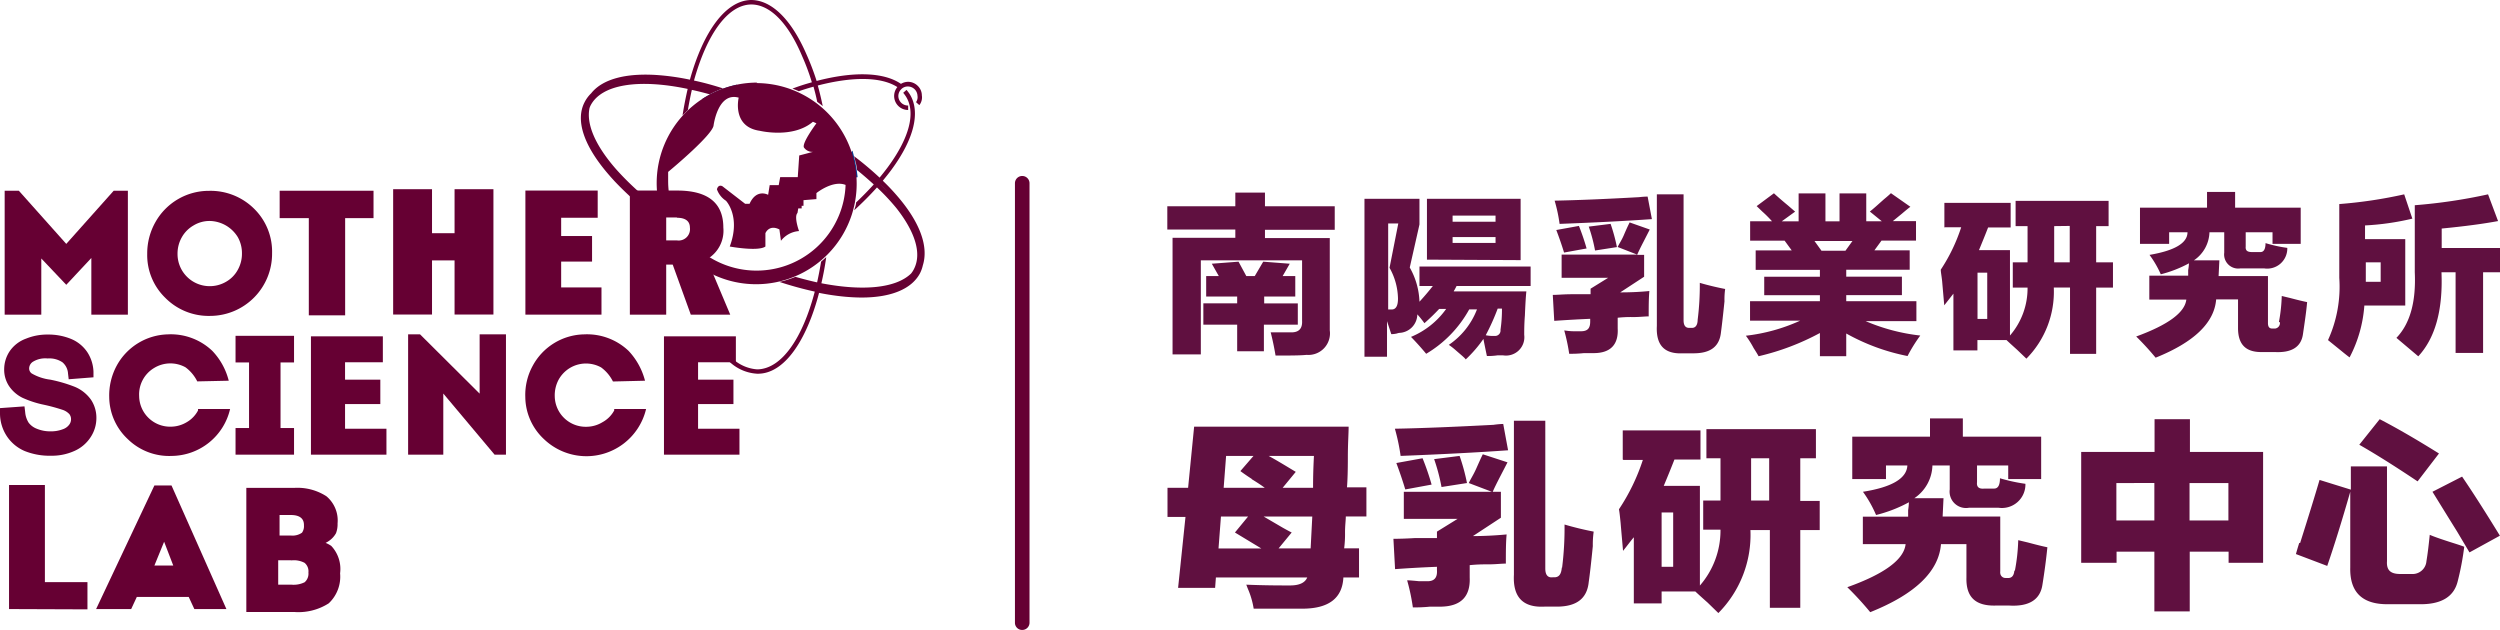
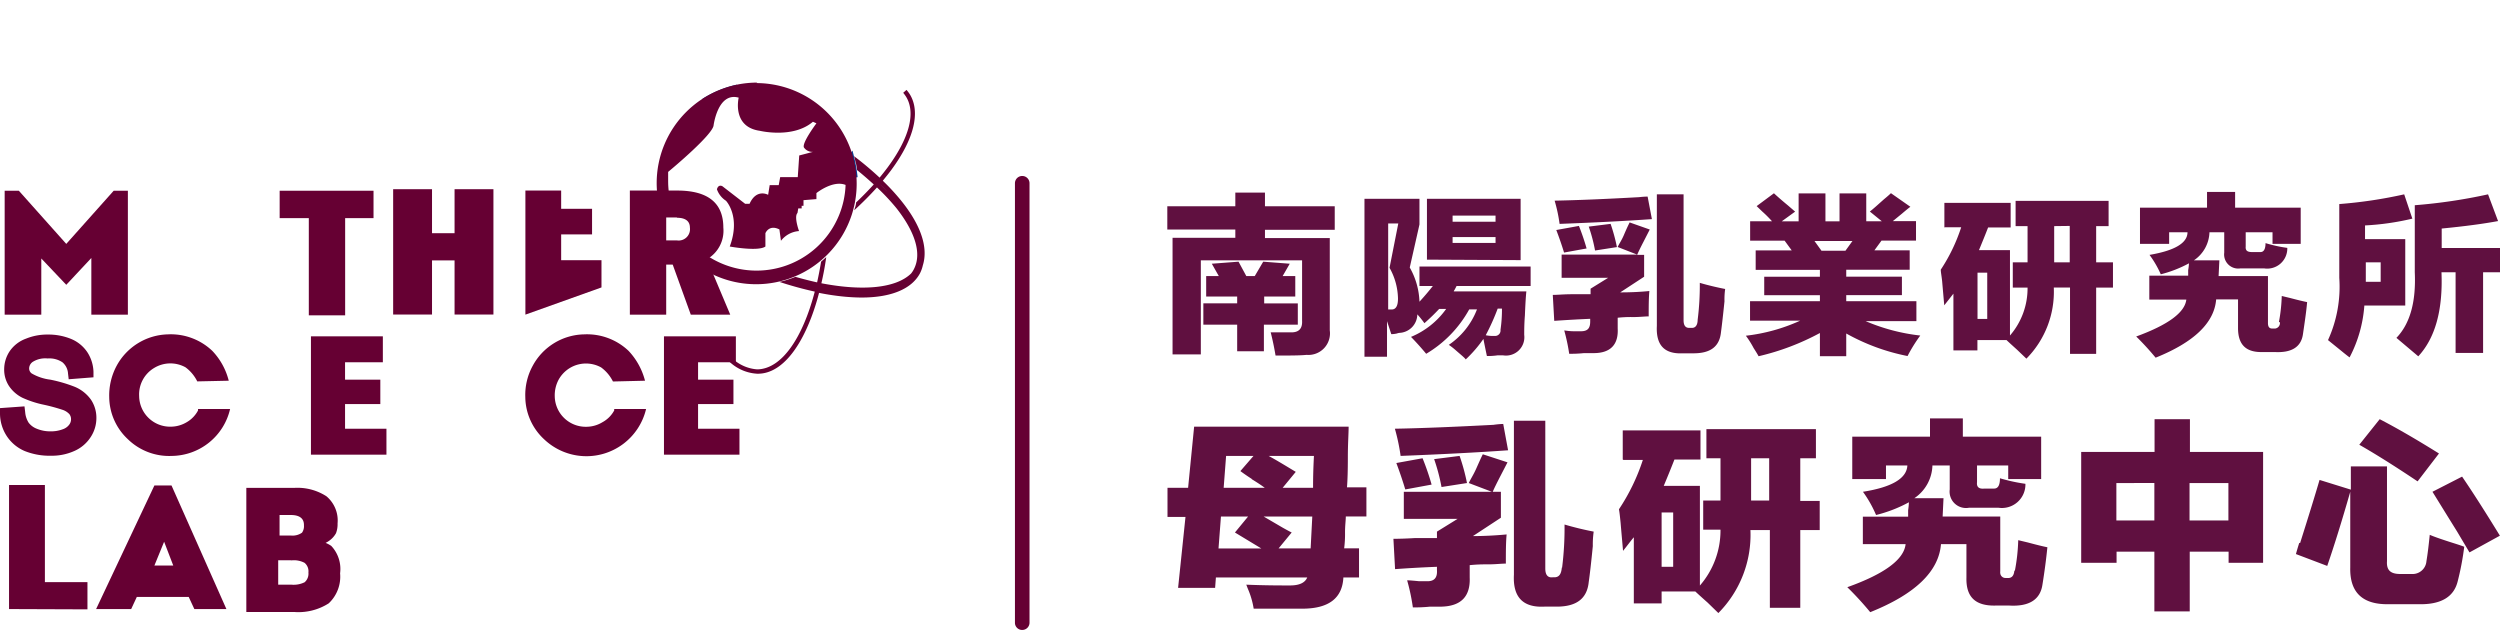
<svg xmlns="http://www.w3.org/2000/svg" viewBox="0 0 257.28 64.83">
  <defs>
    <style>.cls-1{fill:none;}.cls-2{fill:#053e96;}.cls-3{fill:#603;}.cls-4{fill:#601040;fill-rule:evenodd;}</style>
  </defs>
  <title>icon-research</title>
  <g id="圖層_2" data-name="圖層 2">
    <g id="page6">
      <path class="cls-1" d="M88,16.47c5.25,4,8.07,8.41,6.68,11.13-1.9,3.75-11,2.94-20.34-1.8S59,14.17,60.87,10.43c1.4-2.75,6.67-3,13.06-1.13" />
      <path class="cls-2" d="M72.29,10.17a11.21,11.21,0,0,1,3.55-1.46l-.15,1-1.45.5c-.12,0-1.54.88-1.54.88Z" />
      <path class="cls-2" d="M87.73,15.5a16.56,16.56,0,0,1,.53,2.73l-.63.12-.71-.8.19-1.24Z" />
-       <path class="cls-3" d="M26.17,21.5a6.36,6.36,0,0,0-4.66-1.86A6.3,6.3,0,0,0,16,22.85a6.55,6.55,0,0,0-.85,3.28A6.12,6.12,0,0,0,17,30.64a6.27,6.27,0,0,0,4.61,1.87A6.39,6.39,0,0,0,28,26.07,6.18,6.18,0,0,0,26.17,21.5Zm-1.7,6.27A3.13,3.13,0,0,1,23.26,29a3.32,3.32,0,0,1-1.69.45,3.31,3.31,0,0,1-3.3-3.32,3.4,3.4,0,0,1,.44-1.71,3.22,3.22,0,0,1,1.21-1.22,3.17,3.17,0,0,1,1.65-.46,3.46,3.46,0,0,1,2.9,1.66,3.35,3.35,0,0,1,.43,1.69A3.38,3.38,0,0,1,24.47,27.77Z" />
      <path class="cls-3" d="M23.54,39.18a6.86,6.86,0,0,0-1.69-3.07,6.19,6.19,0,0,0-4.57-1.7A6.17,6.17,0,0,0,12,37.65a6.45,6.45,0,0,0-.76,3.21,6,6,0,0,0,1.93,4.35,6.09,6.09,0,0,0,4.51,1.71,6.23,6.23,0,0,0,6-4.83H20.38l0,.15a3,3,0,0,1-1.15,1.2,3.22,3.22,0,0,1-1.63.47,3.19,3.19,0,0,1-3.28-3.15,3.17,3.17,0,0,1,1.54-2.89,3.21,3.21,0,0,1,3.23-.07,4,4,0,0,1,1.21,1.45Z" />
      <path class="cls-3" d="M66.38,39.18a7.05,7.05,0,0,0-1.69-3.07,6.21,6.21,0,0,0-4.57-1.7,6.14,6.14,0,0,0-5.3,3.24,6.24,6.24,0,0,0-.76,3.21A6,6,0,0,0,56,45.21a6.31,6.31,0,0,0,10.49-3.12H63.21l0,.15A3,3,0,0,1,62,43.45a3.19,3.19,0,0,1-1.63.47,3.19,3.19,0,0,1-3.28-3.15,3.41,3.41,0,0,1,.39-1.68,3.25,3.25,0,0,1,1.15-1.21,3.22,3.22,0,0,1,3.23-.07,4,4,0,0,1,1.22,1.45Z" />
      <path class="cls-3" d="M9.4,32.38V26.55L6.82,29.31h0L4.25,26.6v5.78H.48V19.63H1.94L6.82,25.1l4.88-5.47h1.46V32.38Z" />
      <path class="cls-3" d="M35.52,22.45v10H31.78v-10h-3V19.63h9.66v2.82Z" />
      <path class="cls-3" d="M46.78,32.37V26.8H44.46v5.57h-4V19.47h4V24h2.32V19.47h4v12.9Z" />
-       <path class="cls-3" d="M54.07,32.38V19.61h7.44v2.8H57.75v1.88h3.18v2.63H57.75v2.66H61.9v2.8Z" />
+       <path class="cls-3" d="M54.07,32.38V19.61h7.44H57.75v1.88h3.18v2.63H57.75v2.66H61.9v2.8Z" />
      <path class="cls-3" d="M71.09,32.38l-1.86-5.15h-.67v5.15H64.82V19.61h4.87c3.16,0,4.75,1.27,4.75,3.81a3.38,3.38,0,0,1-1.69,3.26l2.4,5.7Zm-1.43-10h-1.1v2.36h1.1A1.17,1.17,0,0,0,71,23.43C71,22.75,70.53,22.41,69.66,22.41Z" />
      <path class="cls-3" d="M32,46.79V34.61h7.4v2.67H35.51v1.79h3.63v2.51H35.51v2.54h4.26v2.67Z" />
      <path class="cls-3" d="M68.33,46.79V34.61h7.4v2.67H71.84v1.79h3.64v2.51H71.84v2.54H76.1v2.67Z" />
-       <path class="cls-3" d="M50.9,46.79,45.62,40.5v6.29H42V34.41h1.23l6.13,6.1v-6.1h2.71V46.79Z" />
      <path class="cls-3" d="M.93,62.68V49.91H4.62v10H9v2.8Z" />
      <path class="cls-3" d="M20,62.68l-.58-1.25H14.08l-.58,1.25H9.89l6-12.72h1.76L23.3,62.68Zm-3.11-6.93-1,2.45h1.94Z" />
      <path class="cls-3" d="M33.83,62.09a5.78,5.78,0,0,1-3.56.89H25.35V50.21h4.92a5.5,5.5,0,0,1,3.32.86,3.25,3.25,0,0,1,1.15,2.8,2.6,2.6,0,0,1-.16,1,2.33,2.33,0,0,1-.69.77,2.73,2.73,0,0,1-.38.23,3,3,0,0,1,.58.31A3.46,3.46,0,0,1,35,59,3.76,3.76,0,0,1,33.83,62.09ZM29.92,53H28.77v2.11h1.15a1.69,1.69,0,0,0,1.16-.29,1.16,1.16,0,0,0,.2-.75C31.3,53.37,30.85,53,29.92,53Zm0,4.66H28.63v2.51H30a2.54,2.54,0,0,0,1.35-.25,1.16,1.16,0,0,0,.39-1,1.13,1.13,0,0,0-.4-1A2.35,2.35,0,0,0,30,57.67Z" />
      <path class="cls-3" d="M9.36,41.13A3.87,3.87,0,0,0,7.7,39.81a14.8,14.8,0,0,0-2.53-.74,5,5,0,0,1-1.91-.64A.63.63,0,0,1,3,37.92a.83.83,0,0,1,.37-.68,2.43,2.43,0,0,1,1.53-.35,2.41,2.41,0,0,1,1.52.39A1.63,1.63,0,0,1,7,38.44l.07.59,2.55-.2,0-.58a3.92,3.92,0,0,0-.63-2,3.71,3.71,0,0,0-1.7-1.38,6.12,6.12,0,0,0-2.38-.44,5.75,5.75,0,0,0-2.23.42A3.47,3.47,0,0,0,1,36.14,3.37,3.37,0,0,0,.43,38,3.07,3.07,0,0,0,.91,39.7,3.58,3.58,0,0,0,2.3,40.93a10.3,10.3,0,0,0,2.25.73,18.7,18.7,0,0,1,1.87.51,1.66,1.66,0,0,1,.72.45.85.85,0,0,1,.17.52.91.91,0,0,1-.2.58,1.36,1.36,0,0,1-.66.46,3.35,3.35,0,0,1-1.24.21,3.58,3.58,0,0,1-1.43-.27,1.9,1.9,0,0,1-.84-.63,2.41,2.41,0,0,1-.35-1.08l-.07-.59L0,42l0,.58A4.28,4.28,0,0,0,.71,44.9a4.16,4.16,0,0,0,1.84,1.52,6.91,6.91,0,0,0,2.73.48,5.61,5.61,0,0,0,2.35-.48A3.83,3.83,0,0,0,9.32,45a3.56,3.56,0,0,0,.6-2A3.34,3.34,0,0,0,9.36,41.13Z" />
-       <polygon class="cls-3" points="30.26 37.3 30.26 34.56 24.24 34.56 24.24 37.3 25.63 37.3 25.63 44.05 24.24 44.05 24.24 46.79 30.26 46.79 30.26 44.05 28.87 44.05 28.87 37.3 30.26 37.3" />
      <path class="cls-3" d="M77.93,8.5A10.35,10.35,0,0,0,67.58,18.85a10.5,10.5,0,0,0,.25,2.26l1.27,0a9.3,9.3,0,0,1-.34-2.49c0-.31,0-.62,0-.93.75-.62,4.45-3.75,4.67-4.74,0,0,.42-3.51,2.59-2.9,0,0-.73,3,2.17,3.41,0,0,3.41.83,5.47-.93l.36.16s-1.5,2-1.29,2.48a1.06,1.06,0,0,0,.93.46L82.25,16l-.15,2.23H80.29l-.15.82h-.93l-.16,1s-1.19-.68-1.91.92h-.46l-2.33-1.8s-.41-.26-.57.31a2.32,2.32,0,0,0,.93,1.18s1.55,1.61.39,4.71c0,0,2.92.54,3.67,0V24s.36-.93,1.44-.39l.16,1.17a2.58,2.58,0,0,1,1.86-1s-.54-1.47-.16-1.86l.08-.47h.35v-.27l.19,0,0-.58,1.33-.11v-.62s1.68-1.36,3-.84a9.05,9.05,0,0,1-.71,3.21,9.17,9.17,0,0,1-13.46,4.12c-.32.34-.63.7-1,1a10.35,10.35,0,1,0,6-18.81Z" />
-       <path class="cls-3" d="M67.93,21.51a29.45,29.45,0,0,1-4.52-4.09c-2.14-2.44-3.09-4.64-2.74-6.3a1.86,1.86,0,0,1,.1-.25c1.11-2.18,4.91-2.79,10-1.72-.2.87-.38,1.78-.53,2.73l.55-.55c.12-.72.26-1.42.41-2.08.6.13,1.21.28,1.84.46a9.48,9.48,0,0,1,1.38-.61c-1-.32-2-.6-3-.81C72.74,3.54,74.88.5,77.3.46c1.92,0,3.79,1.85,5.25,5.32a22.86,22.86,0,0,1,1,2.69c-.66.18-1.35.4-2,.65q.33.12.66.27c.51-.18,1-.33,1.51-.47.14.5.27,1,.38,1.56.2.14.39.29.57.44-.15-.73-.32-1.44-.51-2.12,3.54-.92,6.5-.92,8.19.16a1.44,1.44,0,0,0,1.11,2.36h0v-.46a1,1,0,0,1-.7-.27,1,1,0,0,1-.31-.69,1,1,0,0,1,.28-.7.93.93,0,0,1,.68-.3,1,1,0,0,1,.7.27,1,1,0,0,1,.31.69.86.86,0,0,1-.15.65l.34.31a1.28,1.28,0,0,0,.26-1,1.37,1.37,0,0,0-.44-1,1.41,1.41,0,0,0-1-.4,1.47,1.47,0,0,0-.71.21c-1.8-1.23-4.93-1.28-8.68-.3A26,26,0,0,0,83,5.6C81.44,2,79.41,0,77.29,0,74.68.05,72.38,3.24,71,8.2a24.77,24.77,0,0,0-2.91-.44c-3.53-.32-6.06.34-7.25,1.84a3.46,3.46,0,0,0-.67.9c-1,1.9-.06,4.58,2.55,7.56.16.19.33.37.5.56a32.47,32.47,0,0,0,5.23,4.47A9.24,9.24,0,0,1,67.93,21.51Zm-1-.22a31.14,31.14,0,0,1-2.79-2.46A31.14,31.14,0,0,0,66.89,21.29Z" />
      <path class="cls-3" d="M92.19,20c-.41-.47-.86-.94-1.34-1.4.31-.38.61-.75.89-1.13,2.34-3.18,3-5.94,1.9-7.75a3.82,3.82,0,0,0-.35-.47l-.34.3a3.91,3.91,0,0,1,.3.41c1,1.64.35,4.21-1.88,7.24-.27.36-.55.72-.85,1.08a32.93,32.93,0,0,0-2.63-2.21c.07.23.13.47.18.71.78.61,1.5,1.22,2.16,1.84h0c-.66-.63-1.38-1.24-2.15-1.85.05.24.09.48.12.73.61.49,1.19,1,1.72,1.48-.56.62-1.17,1.24-1.82,1.86,0,.27-.12.53-.19.8.85-.78,1.63-1.56,2.34-2.35a22.28,22.28,0,0,1,2,2.13c1.89,2.4,2.64,4.64,1.81,6.26a2.51,2.51,0,0,1-.3.47c-1.58,1.53-5,1.82-9.23,1,.2-.86.37-1.76.5-2.69l-.53.47c-.12.73-.26,1.45-.41,2.13-.72-.16-1.47-.35-2.23-.57a10.21,10.21,0,0,1-1.65.52,36.9,36.9,0,0,0,3.64,1c-1.25,4.77-3.38,7.91-5.85,8H77.9a4.15,4.15,0,0,1-3-1.65l-.34.3a4.54,4.54,0,0,0,3.36,1.8H78c2.13,0,4.08-2.09,5.49-5.79a24.23,24.23,0,0,0,.8-2.53,25.55,25.55,0,0,0,2.72.4c.58.05,1.14.08,1.66.08,3,0,5.13-.86,6-2.48a3.43,3.43,0,0,0,.3-.83C95.59,25.34,94.65,22.79,92.19,20Zm-.91-.32-.73-.74h0c.45.44.88.88,1.26,1.32C91.65,20.05,91.47,19.85,91.28,19.66Z" />
      <path class="cls-3" d="M105.2,64.83a.74.74,0,0,1-.75-.75V18.86a.75.75,0,0,1,1.5,0V64.08A.75.75,0,0,1,105.2,64.83Z" />
      <path id="南陽乳業研究所_母乳研究中心" data-name="南陽乳業研究所 母乳研究中心" class="cls-4" d="M127.13,21.23h-7v2.39h7v.85h-6.46v12h2.91V26.79H134V33c.05.84-.36,1.25-1.23,1.2h-2c.19.75.36,1.55.5,2.39,1.45,0,2.52,0,3.2-.07A2.22,2.22,0,0,0,136.85,34v-9.5h-6.67v-.85h7.18V21.23h-7.18V19.82h-3.05v1.41Zm2,7.18h-.87l-.8-1.48-2.75.21.72,1.27h-1.3v2.11h3.19v.7h-3.48v2.19h3.48v2.74h2.75V33.41h3.49V31.22H130.1v-.7h3.2V28.41H132l.73-1.27L130,26.93Zm17.64,8a12.07,12.07,0,0,0,4.43-4.57H152a7.77,7.77,0,0,1-2.9,3.65,6.57,6.57,0,0,1,.65.5c.58.51,1,.84,1.09,1a13.08,13.08,0,0,0,1.82-2.11c.14.71.26,1.29.36,1.76.24,0,.6,0,1.09-.07h.58a1.89,1.89,0,0,0,2.17-2.11c0-.42,0-1.1.07-2,.05-1.22.1-2,.15-2.47h-7.47a.27.27,0,0,1,.07-.14c.1-.18.17-.32.22-.42h7.62v-2H146.08v2h1.38q-.66.84-1.38,1.62a7.63,7.63,0,0,0-1-3.52l1-4.43V20.46h-5.66V36.71h2.32V33.05l.44,1.34a2.87,2.87,0,0,0,.58-.07,1.1,1.1,0,0,1,.36-.07,1.93,1.93,0,0,0,1.74-1.9,10.77,10.77,0,0,1,.73.91c.58-.51,1.08-1,1.52-1.47h.72a8.38,8.38,0,0,1-3.62,2.88c.63.65,1.13,1.22,1.52,1.69Zm9.72-9.64V20.46h-9.64v6.26ZM143.9,23,143,27.56a6.67,6.67,0,0,1,.87,3.17c0,.75-.22,1.12-.65,1.12h-.36V23Zm5.59,2V24.4h4.42V25Zm4.42-2.81v.63h-4.42v-.63Zm.66,9.57a14.43,14.43,0,0,1-.15,2.18.56.56,0,0,1-.49.63h-.16a3.61,3.61,0,0,1-.87-.07,23.16,23.16,0,0,0,1.23-2.74h.44Zm13.14-8.87c-.14.28-.34.7-.58,1.27s-.51.94-.65,1.26l2,.78h-7.77v2.39h4.79l-1.81,1.12v.57h-1.89c-.87,0-1.52.07-2,.07l.15,2.67c1.3-.09,2.54-.16,3.7-.21v.28c0,.7-.27,1-.95,1h-.72c-.53,0-.87-.08-1-.08a19.7,19.7,0,0,1,.51,2.4c.34,0,.85,0,1.52-.07h1c1.74,0,2.56-.89,2.47-2.54V32.7a12.09,12.09,0,0,1,1.59-.07c.68,0,1.21-.07,1.6-.07,0-1,0-1.85.07-2.61-1,.1-2,.14-3,.14l2.46-1.61V26.23h-.72c.14-.33.36-.78.65-1.34l.65-1.27Zm7,10c0,.61-.26.89-.65.85h-.14q-.66.06-.66-.78V20h-2.75V33.54c-.1,2,.79,2.91,2.68,2.82h1.09c1.74,0,2.68-.68,2.83-2.18.09-.66.21-1.71.36-3.17a7.73,7.73,0,0,1,.07-1.27q-1.38-.27-2.61-.63a28.39,28.39,0,0,1-.22,3.8Zm-14.21-9.85q5.58-.21,9.5-.49l-.44-2.32a8.48,8.48,0,0,0-.87.06q-5.15.29-8.7.36a16.13,16.13,0,0,1,.51,2.39Zm3,.28a16.21,16.21,0,0,1,.65,2.46l2.25-.35a18,18,0,0,0-.65-2.39Zm-3.34.35c.29.76.56,1.53.8,2.32l2.32-.42a23.46,23.46,0,0,0-.79-2.32Zm20.62-2.46.58.56a11.92,11.92,0,0,1,1,1h-2.25v2h3.55l.73,1h-3.71v2h6.61v.71h-5.73v1.9h5.73V31h-7.19v2h5.16a18.46,18.46,0,0,1-5.59,1.55,9.71,9.71,0,0,1,.8,1.27q.36.56.51.84a25.23,25.23,0,0,0,6.31-2.39v2.39H190V34.32a21.28,21.28,0,0,0,6.31,2.32,15.79,15.79,0,0,1,1.31-2.11A19.79,19.79,0,0,1,192,33.05h5.22V31H190v-.63h5.73v-1.9H190v-.71h6.53v-2h-3.63l.73-1h3.55v-2h-2.39l.94-.77c.39-.33.68-.57.87-.71l-2-1.4q-.21.21-.72.63c-.63.56-1.11,1-1.45,1.26l1.23,1h-1.6V19.9h-2.75v2.88h-1.45V19.9h-2.76v2.88h-1.74l1.38-1-.73-.63c-.63-.52-1.11-.94-1.45-1.26Zm9.86,3.59-.72,1h-2.47l-.72-1Zm9.52-1.41h1.67a17.9,17.9,0,0,1-2.1,4.36c0,.29.09.68.14,1.2.1,1.12.17,2,.22,2.47l.94-1.2v5.84h2.47V35h3c.19.19.56.52,1.09,1l.95.91a9.79,9.79,0,0,0,2.82-7.32h1.67v6.83h2.69V29.6h1.73V27h-1.73V23.27H217v-2.6h-9.57v2.6h1.23V27h-1.52v2.6h1.52a7.43,7.43,0,0,1-1.81,4.93V25.74h-3.19c.33-.8.65-1.58.94-2.33h2.32V20.88h-6.82v2.53Zm12.84-.14V27h-1.6V23.27Zm-8.49,9.57h-1V28.06h1Zm30.12.35a.57.57,0,0,1-.48.64h-.32c-.29,0-.43-.18-.43-.56V28.41h-5.08l.08-1.62h-2.62a3.61,3.61,0,0,0,1.6-2.89h1.52V26a1.45,1.45,0,0,0,1.67,1.62H233a2.07,2.07,0,0,0,2.39-2.11,14.2,14.2,0,0,1-2.24-.49c0,.61-.18.92-.52.92h-.86c-.49,0-.7-.15-.66-.57V23.9h2.76v1.2h2.9V21.37h-6.75V19.75h-2.89v1.62h-6.9V25.1h3V23.9h1.89c0,1.13-1.36,1.9-3.91,2.33a10.24,10.24,0,0,1,1.16,2,12.65,12.65,0,0,0,2.9-1.13,5.35,5.35,0,0,1-.08.7v.57h-4v2.46H225q-.23,2-5.16,3.8a28,28,0,0,1,2,2.18q5.94-2.39,6.23-6h2.25v2.95c0,1.7.8,2.52,2.54,2.47h1.24c1.74.09,2.71-.52,2.9-1.83s.34-2.27.43-3.31q-.65-.13-1.74-.42l-.87-.21a17,17,0,0,1-.29,2.67ZM256.05,20a55.08,55.08,0,0,1-7.54,1.12v6.9q.21,4.57-1.89,6.75l2.25,1.9q2.61-2.82,2.39-8.59v-.06h1.45v8.3h2.83v-8.3h1.74V25.52h-6v-2c2.37-.23,4.31-.49,5.8-.77ZM247.42,20a47,47,0,0,1-6.68,1v7.6A13.23,13.23,0,0,1,239.58,35L241,36.15c.34.28.61.49.8.63a13.55,13.55,0,0,0,1.52-5.34h4.21V24.61h-4.14V23.2a26.72,26.72,0,0,0,4.87-.7ZM245,29h-1.53V27H245ZM122.27,50.2h-2.12v3H122l-.76,7.3h3.81l.08-1.07h9.4c-.23.55-.82.82-1.78.82s-2.57,0-4.49-.08c.06.17.14.38.26.66a8.67,8.67,0,0,1,.5,1.81h5q4.07,0,4.23-3.21h1.61v-3h-1.53a11.27,11.27,0,0,0,.09-1.64c0-.71.08-1.26.08-1.64h2.12v-3h-2q.09-1.06.09-3.12c0-1.37.08-2.41.08-3.12h-15.9ZM132,54.3l-1.95-1.14h5l-.17,3.28h-3.3l1.35-1.64c-.23-.11-.54-.28-.93-.5Zm-1.44-7.38h4.66c-.06,1.1-.09,2.19-.09,3.28H132l1.35-1.64c-1-.6-1.89-1.15-2.79-1.64Zm-.76,9.52h-4.4l.25-3.28h2.79l-1.35,1.64Zm-1-7.14c.62.38,1.07.68,1.36.9h-4.23l.25-3.28H129l-1.35,1.56c.28.21.68.49,1.19.82h0Zm23.8-2.55c-.17.33-.39.83-.68,1.48s-.59,1.09-.76,1.48l2.37.9h-9.06V53.4H150l-2.12,1.31v.66h-2.2c-1,.06-1.77.08-2.28.08l.17,3.12c1.52-.11,3-.19,4.31-.24v.33c.06.82-.3,1.2-1.1,1.15H146c-.62-.06-1-.09-1.19-.09a20.67,20.67,0,0,1,.59,2.79c.4,0,1,0,1.78-.08h1.19q3-.09,2.88-3V58.16a16.43,16.43,0,0,1,1.86-.08c.79,0,1.41-.08,1.86-.08,0-1.15,0-2.16.08-3-1.18.11-2.34.17-3.47.17l2.88-1.89V50.61h-.84c.16-.38.42-.9.76-1.56l.76-1.47Zm8.13,11.66c-.06.71-.31,1-.77,1h-.17c-.5.06-.76-.24-.76-.9V43.3H155.8V59.15c-.12,2.3.93,3.39,3.13,3.28h1.27c2,0,3.13-.79,3.3-2.54q.17-1.16.42-3.69a9.32,9.32,0,0,1,.09-1.49c-1.08-.21-2.09-.46-3-.73a32.81,32.81,0,0,1-.25,4.43ZM144.12,46.92c4.34-.17,8-.36,11.08-.58l-.5-2.71a8.78,8.78,0,0,0-1,.09c-4,.21-7.39.35-10.15.4a20.49,20.49,0,0,1,.59,2.8Zm3.47.33a19.86,19.86,0,0,1,.76,2.87l2.62-.41a20.53,20.53,0,0,0-.76-2.79Zm-3.89.4c.33.88.64,1.78.92,2.72l2.71-.5a26.25,26.25,0,0,0-.93-2.71Zm23.37-.32h2a20.75,20.75,0,0,1-2.46,5.08c.06.33.11.8.17,1.4.11,1.32.2,2.27.25,2.88.4-.49.77-1,1.11-1.4V62.1H171V60.87h3.47c.23.22.65.6,1.27,1.15l1.1,1.07a11.43,11.43,0,0,0,3.3-8.54h2v8h3.13v-8h2v-3h-2V47.16h1.61v-3H175.61v3h1.45v4.35h-1.78v3h1.78a8.65,8.65,0,0,1-2.12,5.75V50h-3.72c.39-.93.76-1.84,1.1-2.71H175v-3h-8v3Zm15-.17v4.35h-1.86V47.16Zm-9.9,11.17H171V52.74h1.19v5.59Zm35.13.41c-.05.55-.3.79-.76.74h-.16a.53.53,0,0,1-.53-.52.32.32,0,0,1,0-.14V53.16h-5.93l.09-1.89h-3a4.2,4.2,0,0,0,1.86-3.37h1.78v2.47a1.69,1.69,0,0,0,2,1.88h3a2.42,2.42,0,0,0,2.79-2.46,18,18,0,0,1-2.62-.57c0,.71-.2,1.06-.6,1.06h-1c-.56.06-.82-.16-.76-.66V47.9h3.21v1.4h3.39V44.94H202V43.06h-3.38v1.88h-8V49.3h3.47V47.9h2.2q-.09,2-4.57,2.71A12.2,12.2,0,0,1,193.07,53a14.18,14.18,0,0,0,3.38-1.31,7.58,7.58,0,0,1-.08.82v.66h-4.66V56h4.4q-.26,2.38-6,4.43A33.3,33.3,0,0,1,192.47,63q6.94-2.78,7.28-7h2.62v3.45c-.05,2,.93,2.92,3,2.87h1.44c2,.11,3.15-.6,3.38-2.14.22-1.36.39-2.65.51-3.86-.51-.1-1.18-.27-2-.49l-1-.24a19.34,19.34,0,0,1-.34,3.12Zm14.41-12.23h-7.53V57.92h3.64V56.77h3.89v6.15h3.64V56.77h4v1.15h3.55V46.51h-7.53V43.14h-3.64v3.37Zm7.62,7.05h-4V49.71h4Zm-7.62-3.85v3.85H217.8V49.71Zm14.91,6.16c-.17.54-.28.92-.34,1.15l3.22,1.22q1.1-3.19,2.37-7.63v7.8q-.09,3.86,4,3.77h3q3.47.09,4.06-2.37a28.66,28.66,0,0,0,.67-3.54c-.27-.11-.67-.24-1.18-.4-1.07-.34-1.86-.61-2.37-.83-.11,1.1-.22,2-.34,2.71a1.43,1.43,0,0,1-1.52,1.32h-1.18c-1,0-1.42-.39-1.36-1.32V48h-3.72v2.39l-3.22-1q-.67,2.29-2,6.49Zm13.71-5.26c.51.82,1.35,2.19,2.54,4.1l1.27,2.14,3.13-1.72c-1.58-2.58-2.88-4.6-3.89-6.08Zm-7.53-4.84c1.63.93,3.64,2.19,6,3.77l2.2-2.87c-2.37-1.48-4.4-2.65-6.1-3.53Z" />
    </g>
  </g>
</svg>